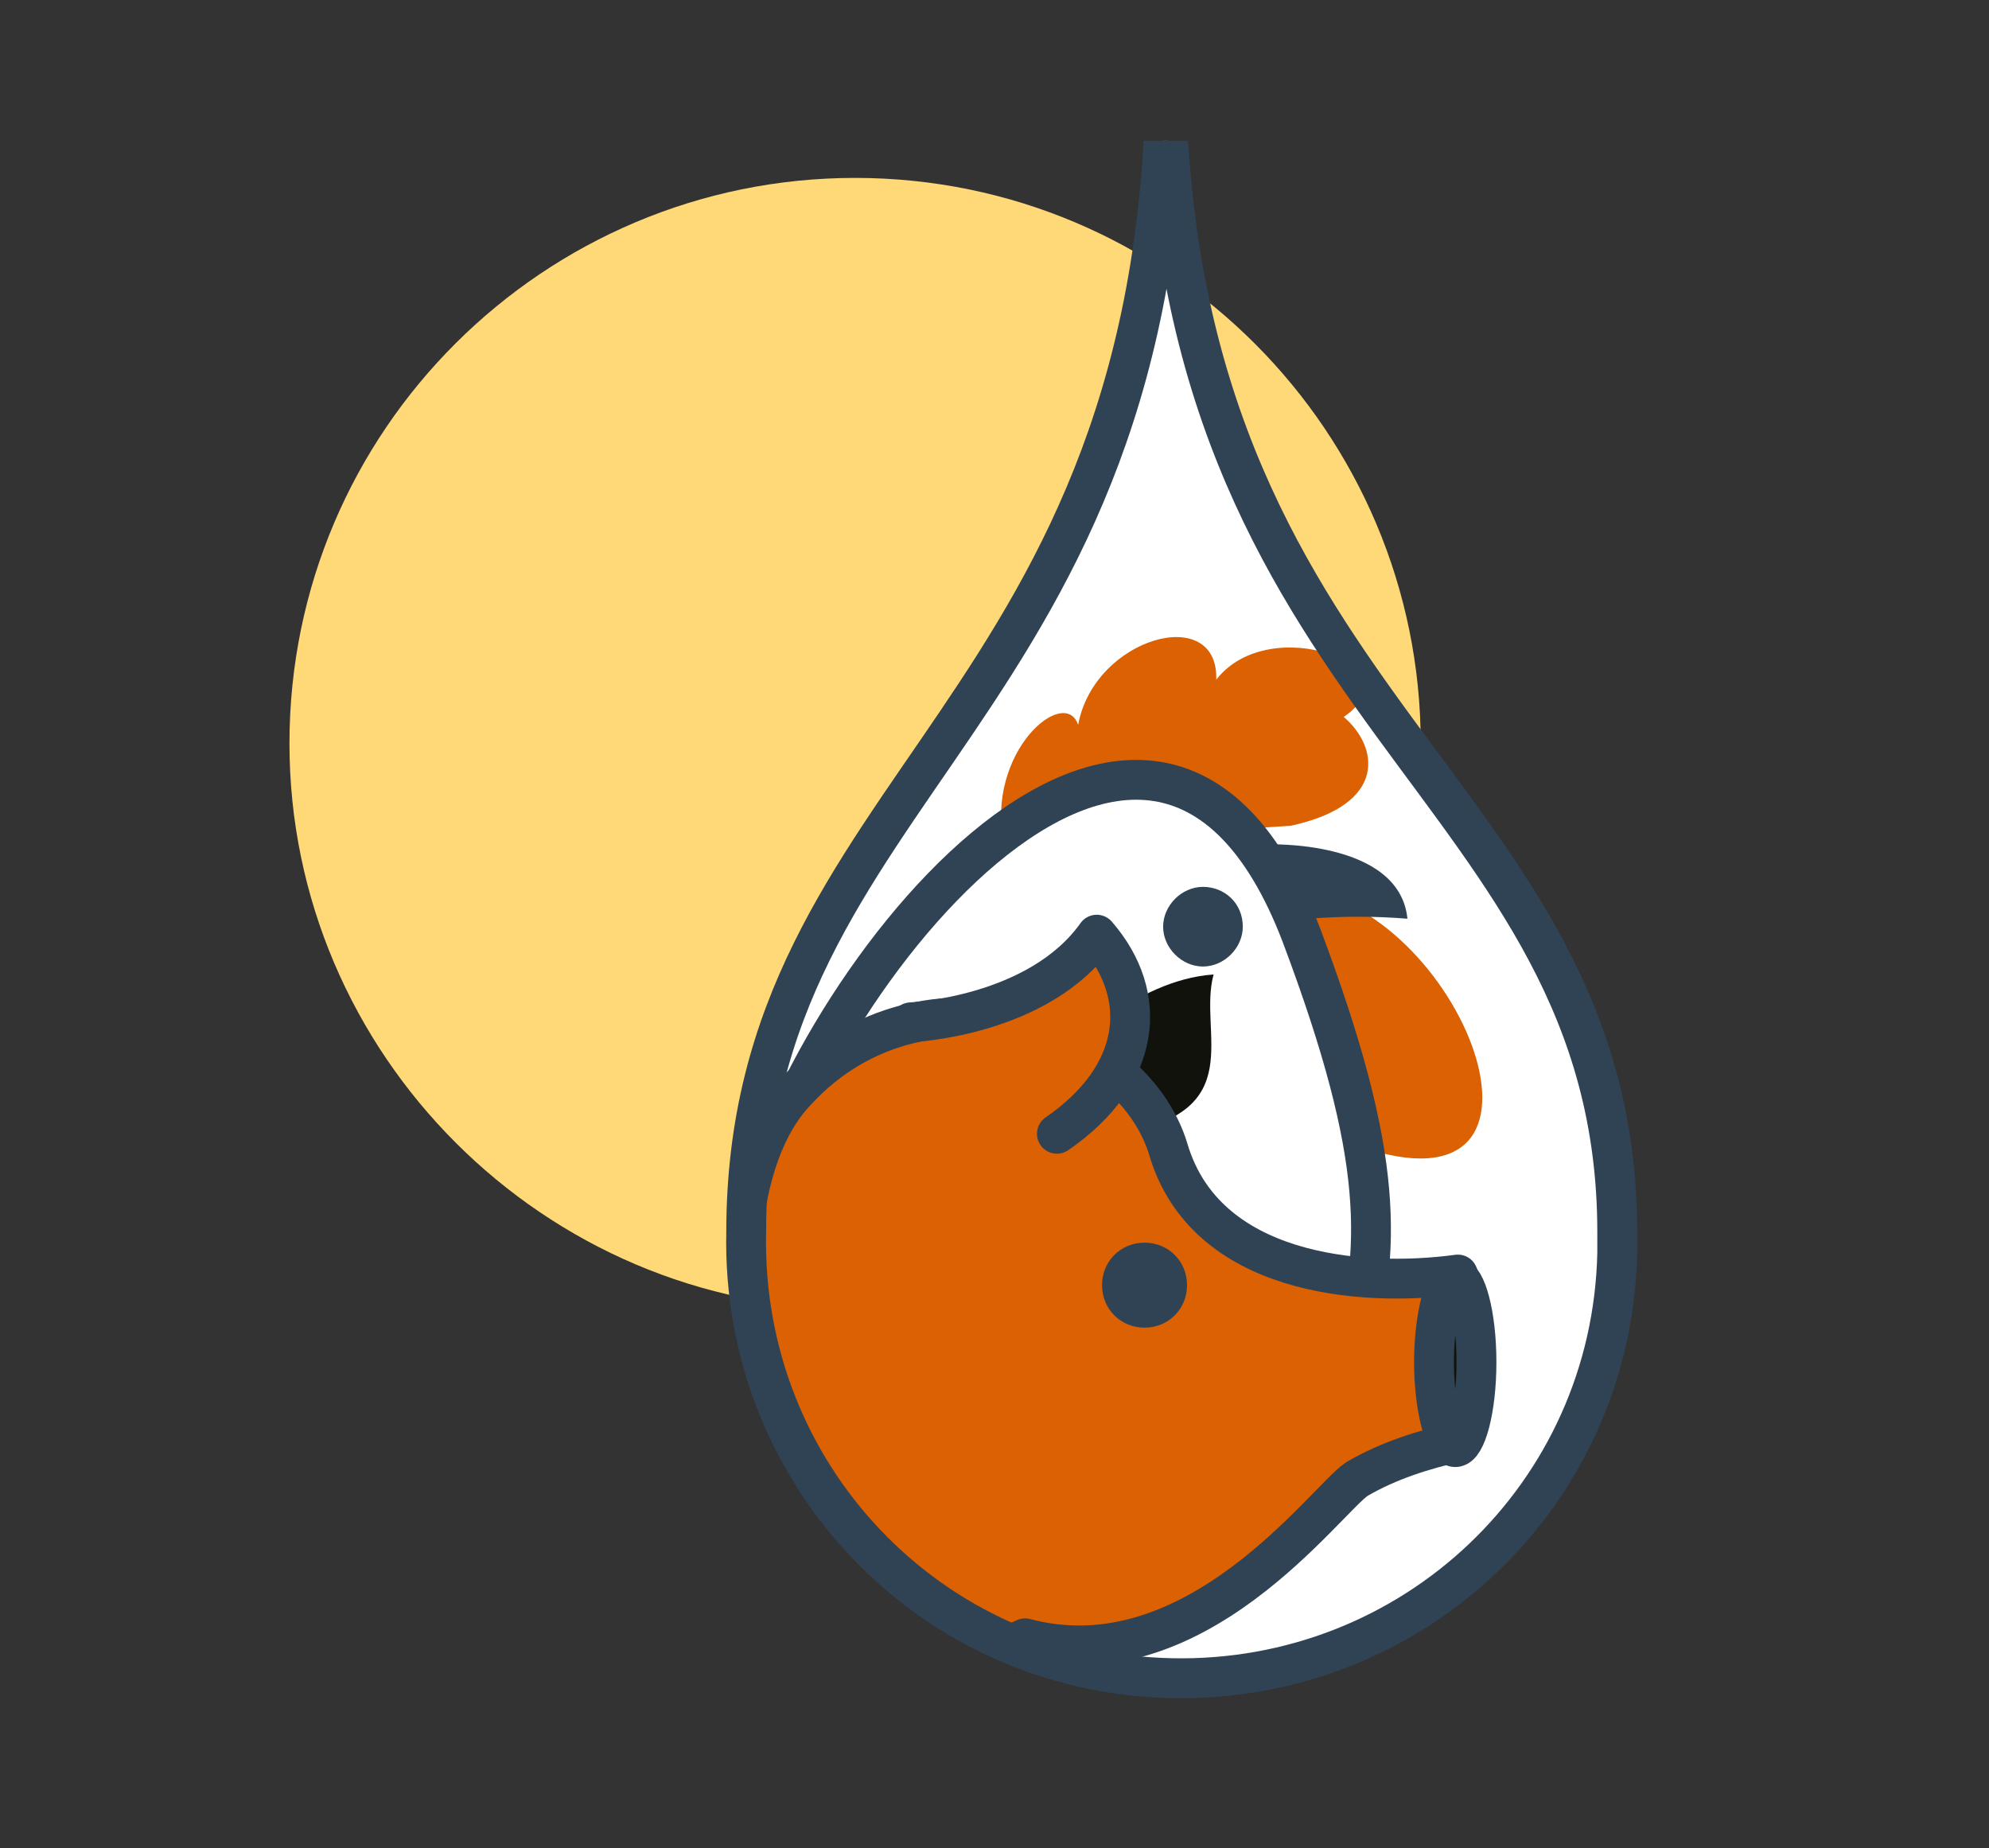
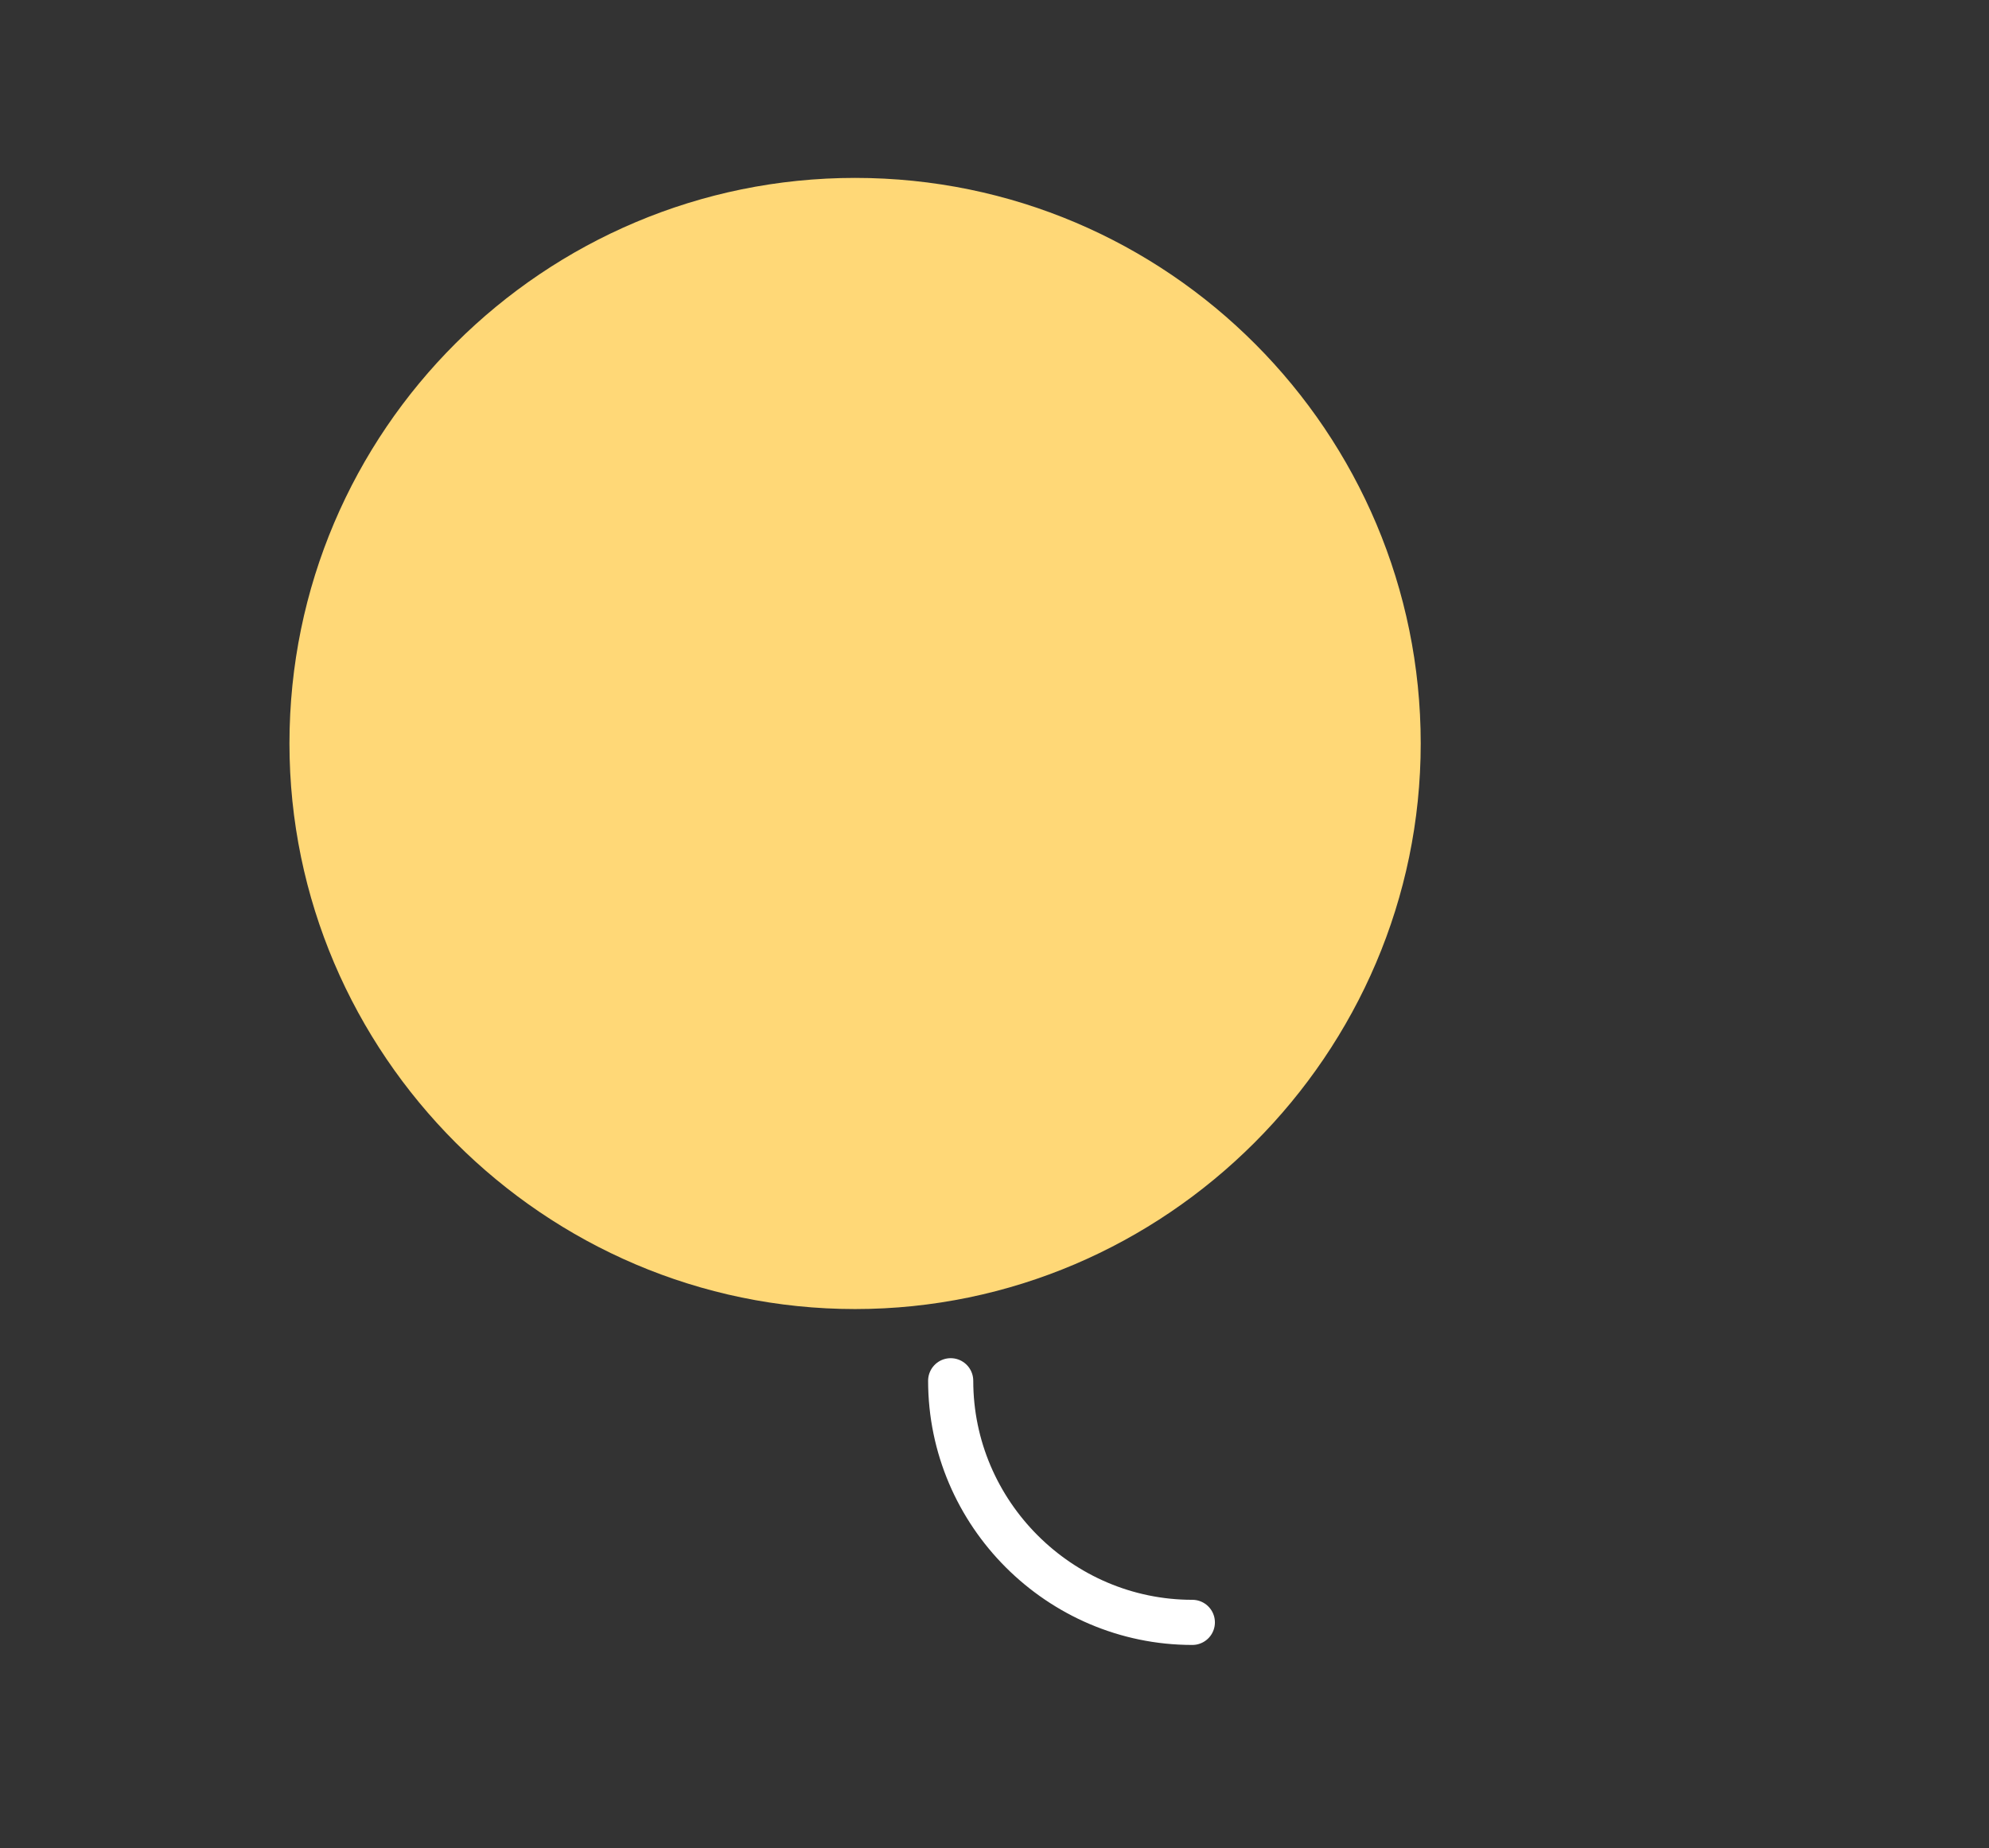
<svg xmlns="http://www.w3.org/2000/svg" xmlns:xlink="http://www.w3.org/1999/xlink" x="0px" y="0px" viewBox="0 0 74.9 69.6" style="enable-background:new 0 0 74.9 69.6;" xml:space="preserve">
  <rect x="0" y="0" width="74.9" height="69.6" fill="#333333" stroke="none" />
  <style type="text/css">	.st0{display:none;}	.st1{display:inline;}	.st2{fill:#FFD877;}	.st3{fill:#FFFFFF;stroke:#304355;stroke-width:1.5;stroke-linecap:round;stroke-linejoin:round;}	.st4{fill:none;stroke:#304355;stroke-width:1.5;stroke-linecap:round;stroke-linejoin:round;}	.st5{fill:#DB6102;}	.st6{fill:#FFFFFF;}	.st7{clip-path:url(#SVGID_00000178893137671211919430000005933076083894614419_);}	.st8{fill:#FFD877;stroke:#304355;stroke-width:1.5;stroke-miterlimit:10;}	.st9{clip-path:url(#SVGID_00000086676228501381015440000010899282097504463009_);}	.st10{fill:none;stroke:#FFFFFF;stroke-width:1.7;stroke-linecap:round;stroke-linejoin:round;}	.st11{clip-path:url(#SVGID_00000088839171673502531290000015226854758824175787_);}	.st12{clip-path:url(#SVGID_00000124121247449926391810000008838004006106650772_);}	.st13{clip-path:url(#SVGID_00000178188457794729630460000001571753569276047519_);}	.st14{fill:#304355;}	.st15{fill:#12120D;}	.st16{fill:#DB6102;stroke:#304355;stroke-width:1.5;stroke-linecap:round;stroke-linejoin:round;}	.st17{fill:#12120D;stroke:#304355;stroke-width:1.5;stroke-miterlimit:10;}</style>
  <g id="Layer_1" class="st0">
    <g id="Layer_1_00000059312215013594072250000015300104961066797209_" class="st1">
      <circle class="st2" cx="42.1" cy="28.2" r="21.3" />
      <rect x="37.9" y="36.9" class="st2" width="18.6" height="21.5" />
      <path class="st3" d="M55.7,22.5c-0.4,0-0.7,0-1.1,0.1c-0.7-3.7-4.3-6.1-8-5.4c-2,0.4-3.7,1.6-4.7,3.4c-0.8-0.5-1.7-0.7-2.7-0.7   c-3,0-5.5,2.4-5.5,5.4s2.4,5.5,5.4,5.5c0.8,0,1.6-0.2,2.4-0.5c0.1,2.5,2.2,4.6,4.7,4.5c2.3,0,4.2-1.8,4.5-4   c1.4,2.8,4.9,3.9,7.7,2.5c2.8-1.4,3.9-4.9,2.5-7.7C59.8,23.7,57.8,22.5,55.7,22.5z" />
      <line class="st4" x1="42.1" y1="38.8" x2="42.1" y2="53.2" />
      <line class="st4" x1="47.5" y1="38.8" x2="47.5" y2="53.2" />
      <line class="st4" x1="52.8" y1="38.8" x2="52.8" y2="53.2" />
      <path class="st4" d="M57.9,50.5h3.4c2,0,3.7-2,3.7-4.5v-5.9c0-2.5-1.7-4.5-3.7-4.5h-3.4" />
      <polygon class="st5" points="28.3,13.5 24.1,13.5 23.8,9.3 28.6,9.3   " />
      <rect x="23" y="13.7" class="st3" width="6.5" height="3.4" />
      <rect x="23.8" y="17.1" class="st3" width="4.8" height="8.6" />
      <path class="st6" d="M33.4,56.5c0,2.7-2.2,3-4.9,3H24c-2.7,0-4.9-0.2-4.9-3V30.9c0-2.7,2.2-4.9,4.9-4.9h4.5c2.7,0,4.9,2.2,4.9,4.9   l0,0V56.5z" />
      <g>
        <defs>
-           <path id="SVGID_1_" d="M33.4,56.5c0,2.7-2.2,3-4.9,3H24c-2.7,0-4.9-0.2-4.9-3V30.9c0-2.7,2.2-4.9,4.9-4.9h4.5     c2.7,0,4.9,2.2,4.9,4.9l0,0V56.5z" />
-         </defs>
+           </defs>
        <clipPath id="SVGID_00000013910316473773817010000000632061331664480943_">
          <use xlink:href="#SVGID_1_" style="overflow:visible;" />
        </clipPath>
        <g style="clip-path:url(#SVGID_00000013910316473773817010000000632061331664480943_);">
          <rect x="16.9" y="37.8" class="st5" width="18.2" height="24.4" />
        </g>
      </g>
      <path class="st4" d="M33.4,56.5c0,2.7-2.2,3-4.9,3H24c-2.7,0-4.9-0.2-4.9-3V30.9c0-2.7,2.2-4.9,4.9-4.9h4.5c2.7,0,4.9,2.2,4.9,4.9   l0,0V56.5z" />
      <rect x="20.2" y="32.6" class="st8" width="9.6" height="13.4" />
      <path class="st6" d="M22.3,48.4c0,4.2-0.3,7.5-0.6,7.5s-0.6-3.4-0.6-7.5s0.3-7.5,0.6-7.5S22.3,44.2,22.3,48.4z" />
      <path class="st6" d="M27.8,40.7l-0.4,8.6c0,3.2,2.6,5.8,5.8,5.8c3.2,0,5.8-2.6,5.8-5.8l-0.4-8.6L27.8,40.7z" />
      <g>
        <defs>
-           <path id="SVGID_00000073707822166539955890000008206412456485756844_" d="M27.8,40.7l-0.4,8.6c0,3.2,2.6,5.8,5.8,5.8     c3.2,0,5.8-2.6,5.8-5.8l-0.4-8.6L27.8,40.7z" />
-         </defs>
+           </defs>
        <clipPath id="SVGID_00000101064549815940982780000013514723627372158380_">
          <use xlink:href="#SVGID_00000073707822166539955890000008206412456485756844_" style="overflow:visible;" />
        </clipPath>
        <g style="clip-path:url(#SVGID_00000101064549815940982780000013514723627372158380_);">
          <polyline class="st5" points="27.4,48.9 39,48.9 39,56.9 27.4,56.9 27.4,49.3     " />
        </g>
      </g>
-       <path class="st4" d="M27.8,40.7l-0.4,8.6c0,3.2,2.6,5.8,5.8,5.8c3.2,0,5.8-2.6,5.8-5.8l-0.4-8.6L27.8,40.7z" />
      <line class="st4" x1="33.2" y1="64" x2="33.2" y2="55.1" />
      <line class="st4" x1="29.1" y1="64" x2="37.3" y2="64" />
    </g>
  </g>
  <g id="Layer_2">
    <g id="Layer_1_00000178905941339224514450000010083499720173946780_">
      <path class="st10" d="M35.8,52c0,5,4.1,9.1,9.1,9.1l0,0" />
      <path class="st2" d="M10.9,28c0-11.8,9.6-21.3,21.3-21.3c11.8,0,21.3,9.6,21.3,21.3s-9.6,21.3-21.3,21.3c0,0,0,0,0,0   C20.5,49.3,10.9,39.7,10.9,28z" />
      <g>
        <defs>
-           <rect id="SVGID_00000104705970007009619140000017911982252898622102_" x="24.9" y="5.3" width="39" height="59" />
-         </defs>
+           </defs>
        <clipPath id="SVGID_00000132800871787411910870000012279421370807556798_">
          <use xlink:href="#SVGID_00000104705970007009619140000017911982252898622102_" style="overflow:visible;" />
        </clipPath>
        <g style="clip-path:url(#SVGID_00000132800871787411910870000012279421370807556798_);">
          <path class="st6" d="M43.9,2.3c0,24.6-15.8,27.2-15.8,44.1c-0.2,9.1,6.9,16.6,16,16.8s16.6-6.9,16.8-16c0-0.3,0-0.5,0-0.8     C60.9,29.5,43.9,26.9,43.9,2.3z" />
          <g>
            <defs>
              <path id="SVGID_00000107586915164844214260000005118412694939314331_" d="M43.9,2.3c0,24.6-15.8,27.2-15.8,44.1       c-0.2,9.1,6.9,16.6,16,16.8s16.6-6.9,16.8-16c0-0.3,0-0.5,0-0.8C60.9,29.5,43.9,26.9,43.9,2.3z" />
            </defs>
            <clipPath id="SVGID_00000165197483445610812470000001648759006428938401_">
              <use xlink:href="#SVGID_00000107586915164844214260000005118412694939314331_" style="overflow:visible;" />
            </clipPath>
            <g style="clip-path:url(#SVGID_00000165197483445610812470000001648759006428938401_);">
              <path class="st5" d="M49,33.5c6.2,0.8,10.8,13,1.7,9.5" />
              <path class="st5" d="M37.8,31.8c-0.7-3.5,2.3-6,2.8-4.5c0.6-3.3,5.3-4.6,5.2-1.7c2-2.6,7.6-0.5,4.8,1.4c1.3,1.1,1.7,3.3-2,4.1       " />
              <path class="st6" d="M28.2,46.6c1.6-9,15.1-26.3,20.8-11.4c3.2,8.5,3,11.8,1.9,16.1C45.9,71.1,26.8,54.2,28.2,46.6z" />
              <g>
                <defs>
                  <path id="SVGID_00000025401438577748921200000018150980086242462894_" d="M28.2,46.6c1.6-9,15.1-26.3,20.8-11.4         c3.2,8.5,3,11.8,1.9,16.1C45.9,71.1,26.8,54.2,28.2,46.6z" />
                </defs>
                <clipPath id="SVGID_00000151507286059432057010000012256398127686922383_">
                  <use xlink:href="#SVGID_00000025401438577748921200000018150980086242462894_" style="overflow:visible;" />
                </clipPath>
                <g style="clip-path:url(#SVGID_00000151507286059432057010000012256398127686922383_);">
-                   <path class="st6" d="M51,43.6c-1.5,2.3-6.4,1-5-2.8c-1.1,1.3-3,1.4-4.2,0.4c-1-0.8-1.3-2.1-0.9-3.3         c-2.3,1.8-6.3-1.9-4.7-4.4l2.5-7.8c0,0,15-1.3,15.3-1.1s3.8,5.5,3.7,5.8S51,43.6,51,43.6z" />
-                 </g>
+                   </g>
              </g>
              <path class="st4" d="M28.2,46.6c1.6-9,15.1-26.3,20.8-11.4c3.2,8.5,3,11.8,1.9,16.1C45.9,71.1,26.8,54.2,28.2,46.6z" />
              <path class="st14" d="M47.7,31.8c0,0,5-0.2,5.3,2.8c-1.2-0.1-2.5-0.1-3.7,0" />
              <path class="st14" d="M46.8,34.9c0,0.8-0.7,1.5-1.5,1.5s-1.5-0.7-1.5-1.5s0.7-1.5,1.5-1.5S46.8,34,46.8,34.9L46.8,34.9z" />
              <path class="st15" d="M40.1,39.7c0,0,2.6-2.8,5.6-3c-0.6,2.2,1.4,5.2-3.6,6" />
              <path class="st16" d="M29.8,41.3c4.7-5.4,12.8-2.7,14.2,2s7.2,5.2,10.9,4.7v6.3c-1.3,0.3-2.6,0.7-3.8,1.4       c-1.2,0.8-6.1,7.7-12.5,6C35.9,63,30.3,63,30.3,63S25.1,46.8,29.8,41.3" />
              <path class="st14" d="M44.7,48.4c0,0.9-0.7,1.6-1.6,1.6s-1.6-0.7-1.6-1.6s0.7-1.6,1.6-1.6h0C44,46.8,44.7,47.5,44.7,48.4" />
              <path class="st17" d="M55.6,51.3c0,1.8-0.4,3.2-0.8,3.2S54,53,54,51.3s0.4-3.2,0.8-3.2S55.6,49.5,55.6,51.3z" />
              <path class="st16" d="M34.3,38.5c0,0,4.8-0.2,7-3.3c2,2.3,1.7,5.3-1.5,7.5" />
            </g>
          </g>
          <path class="st4" d="M43.9,2.3c0,24.6-15.8,27.2-15.8,44.1c-0.2,9.1,6.9,16.6,16,16.8s16.6-6.9,16.8-16c0-0.3,0-0.5,0-0.8     C60.9,29.5,43.9,26.9,43.9,2.3z" />
        </g>
      </g>
    </g>
  </g>
</svg>